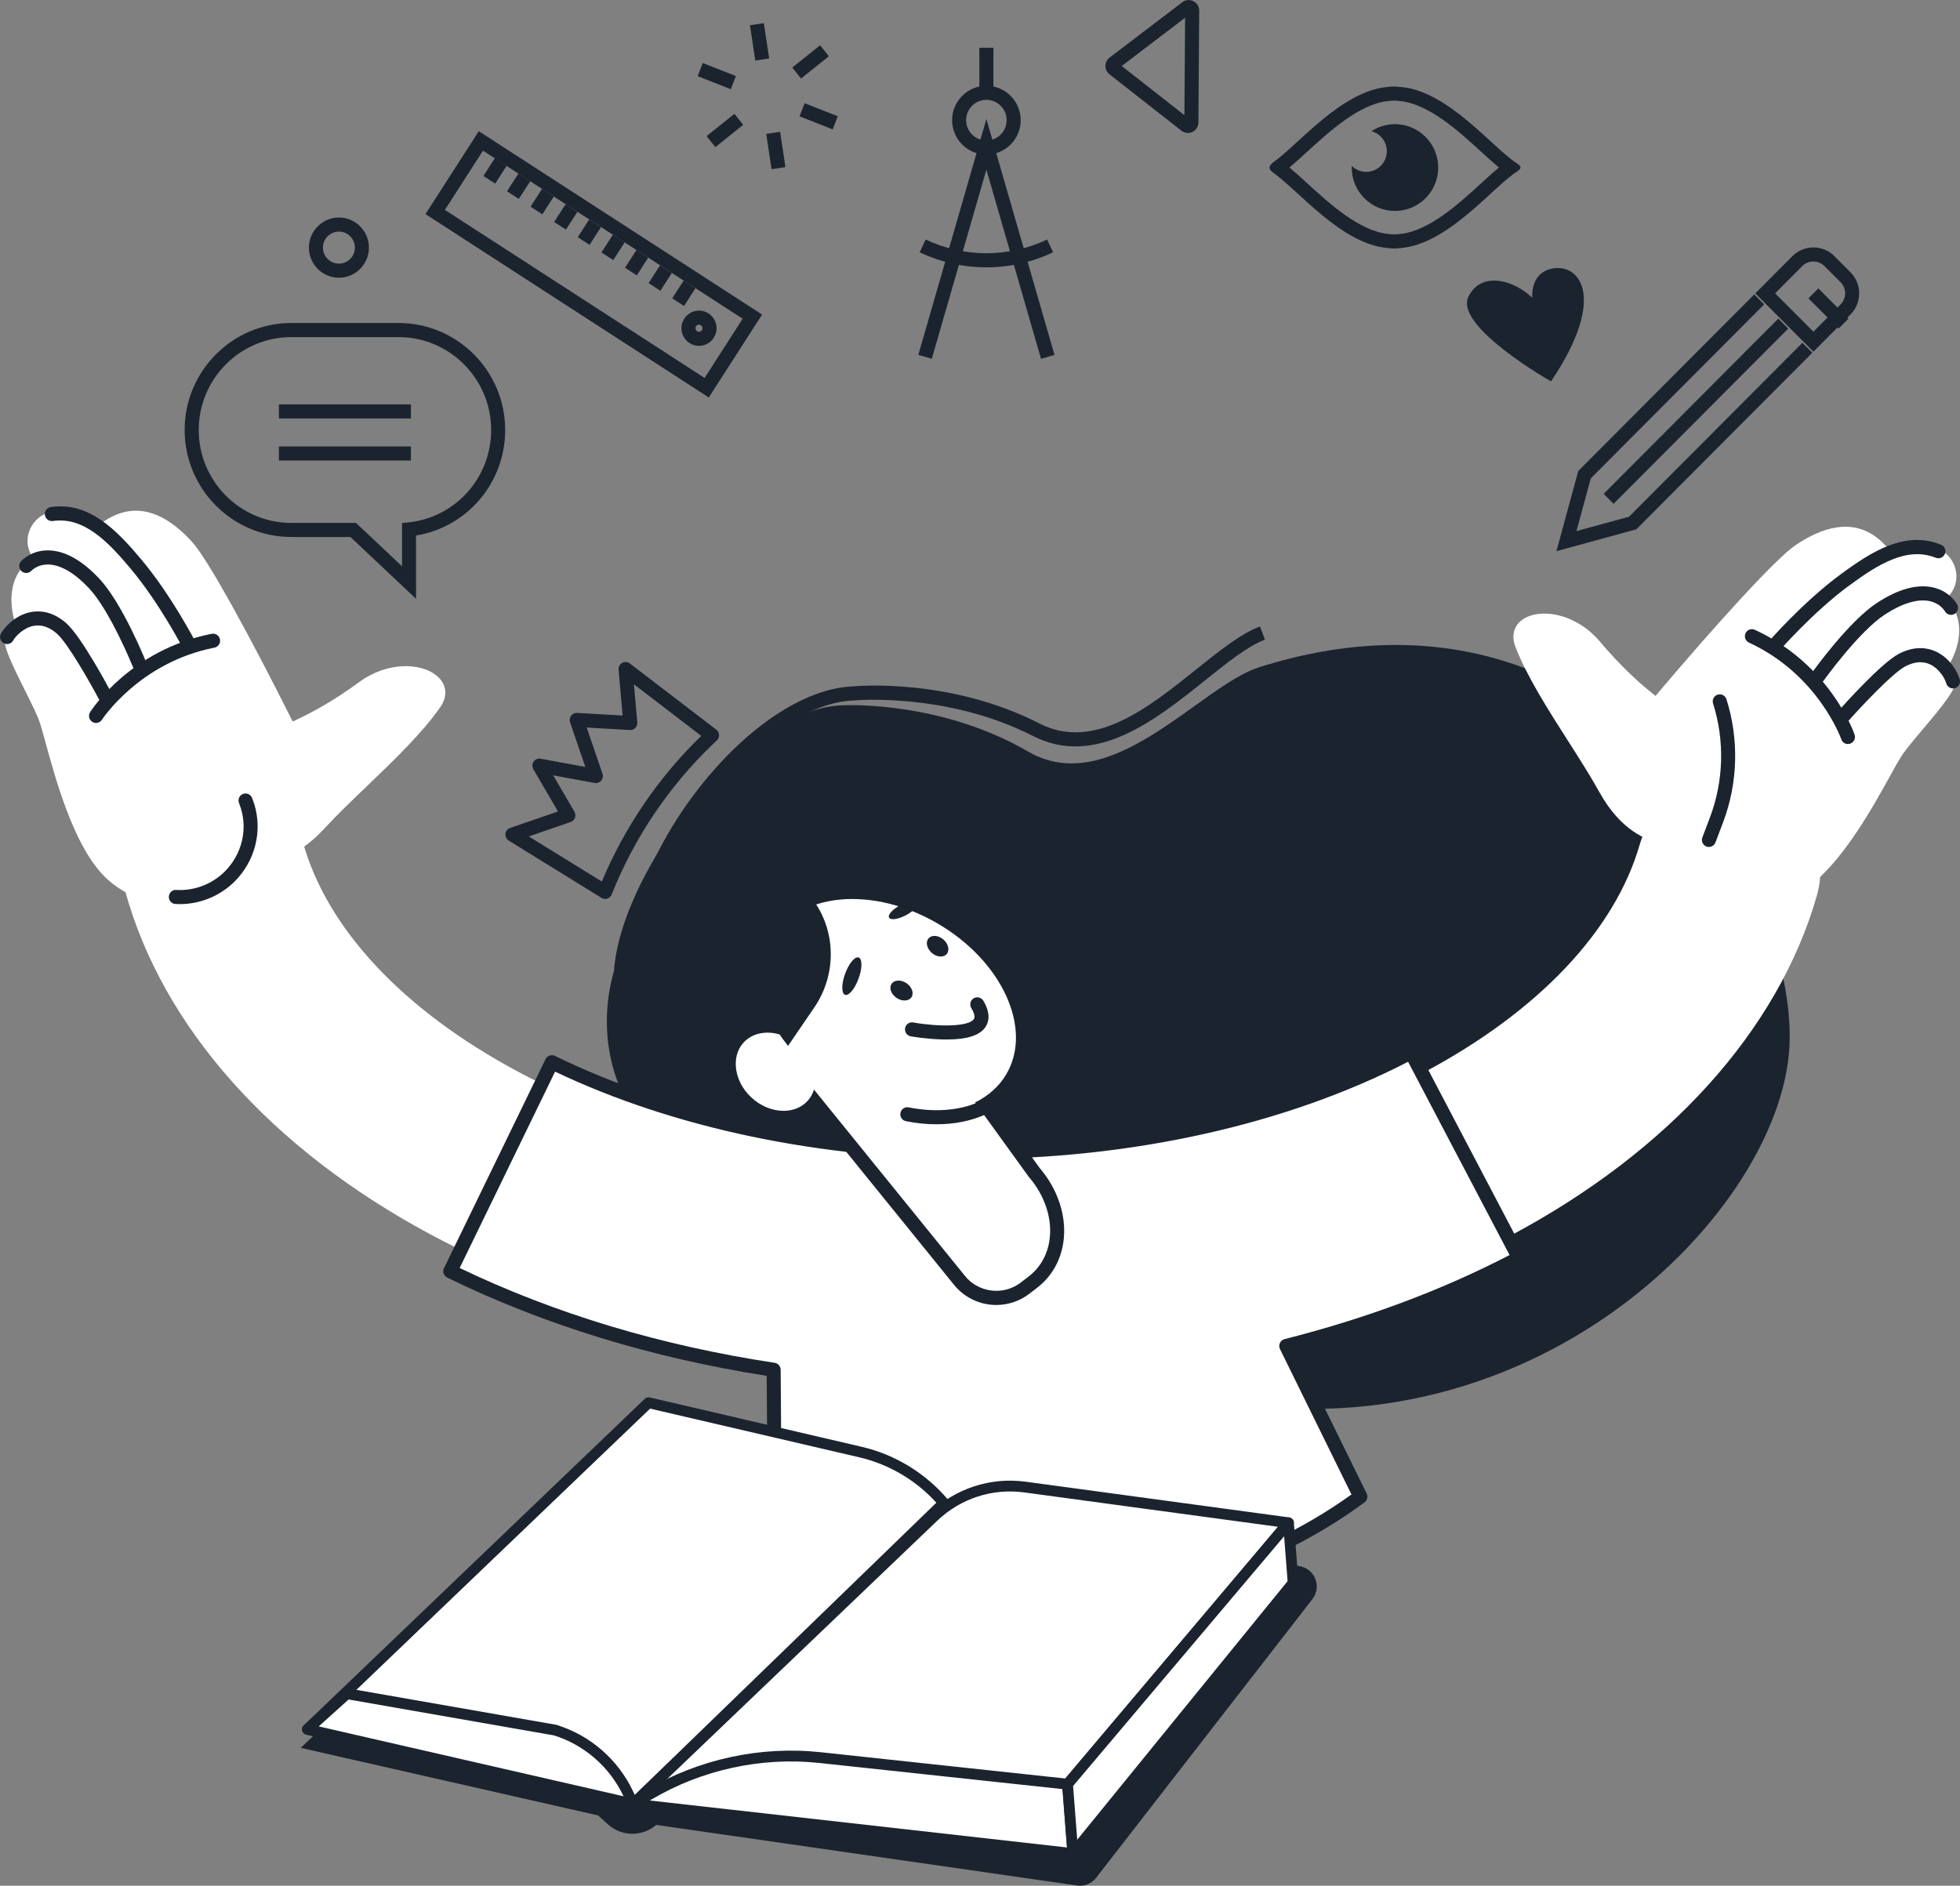
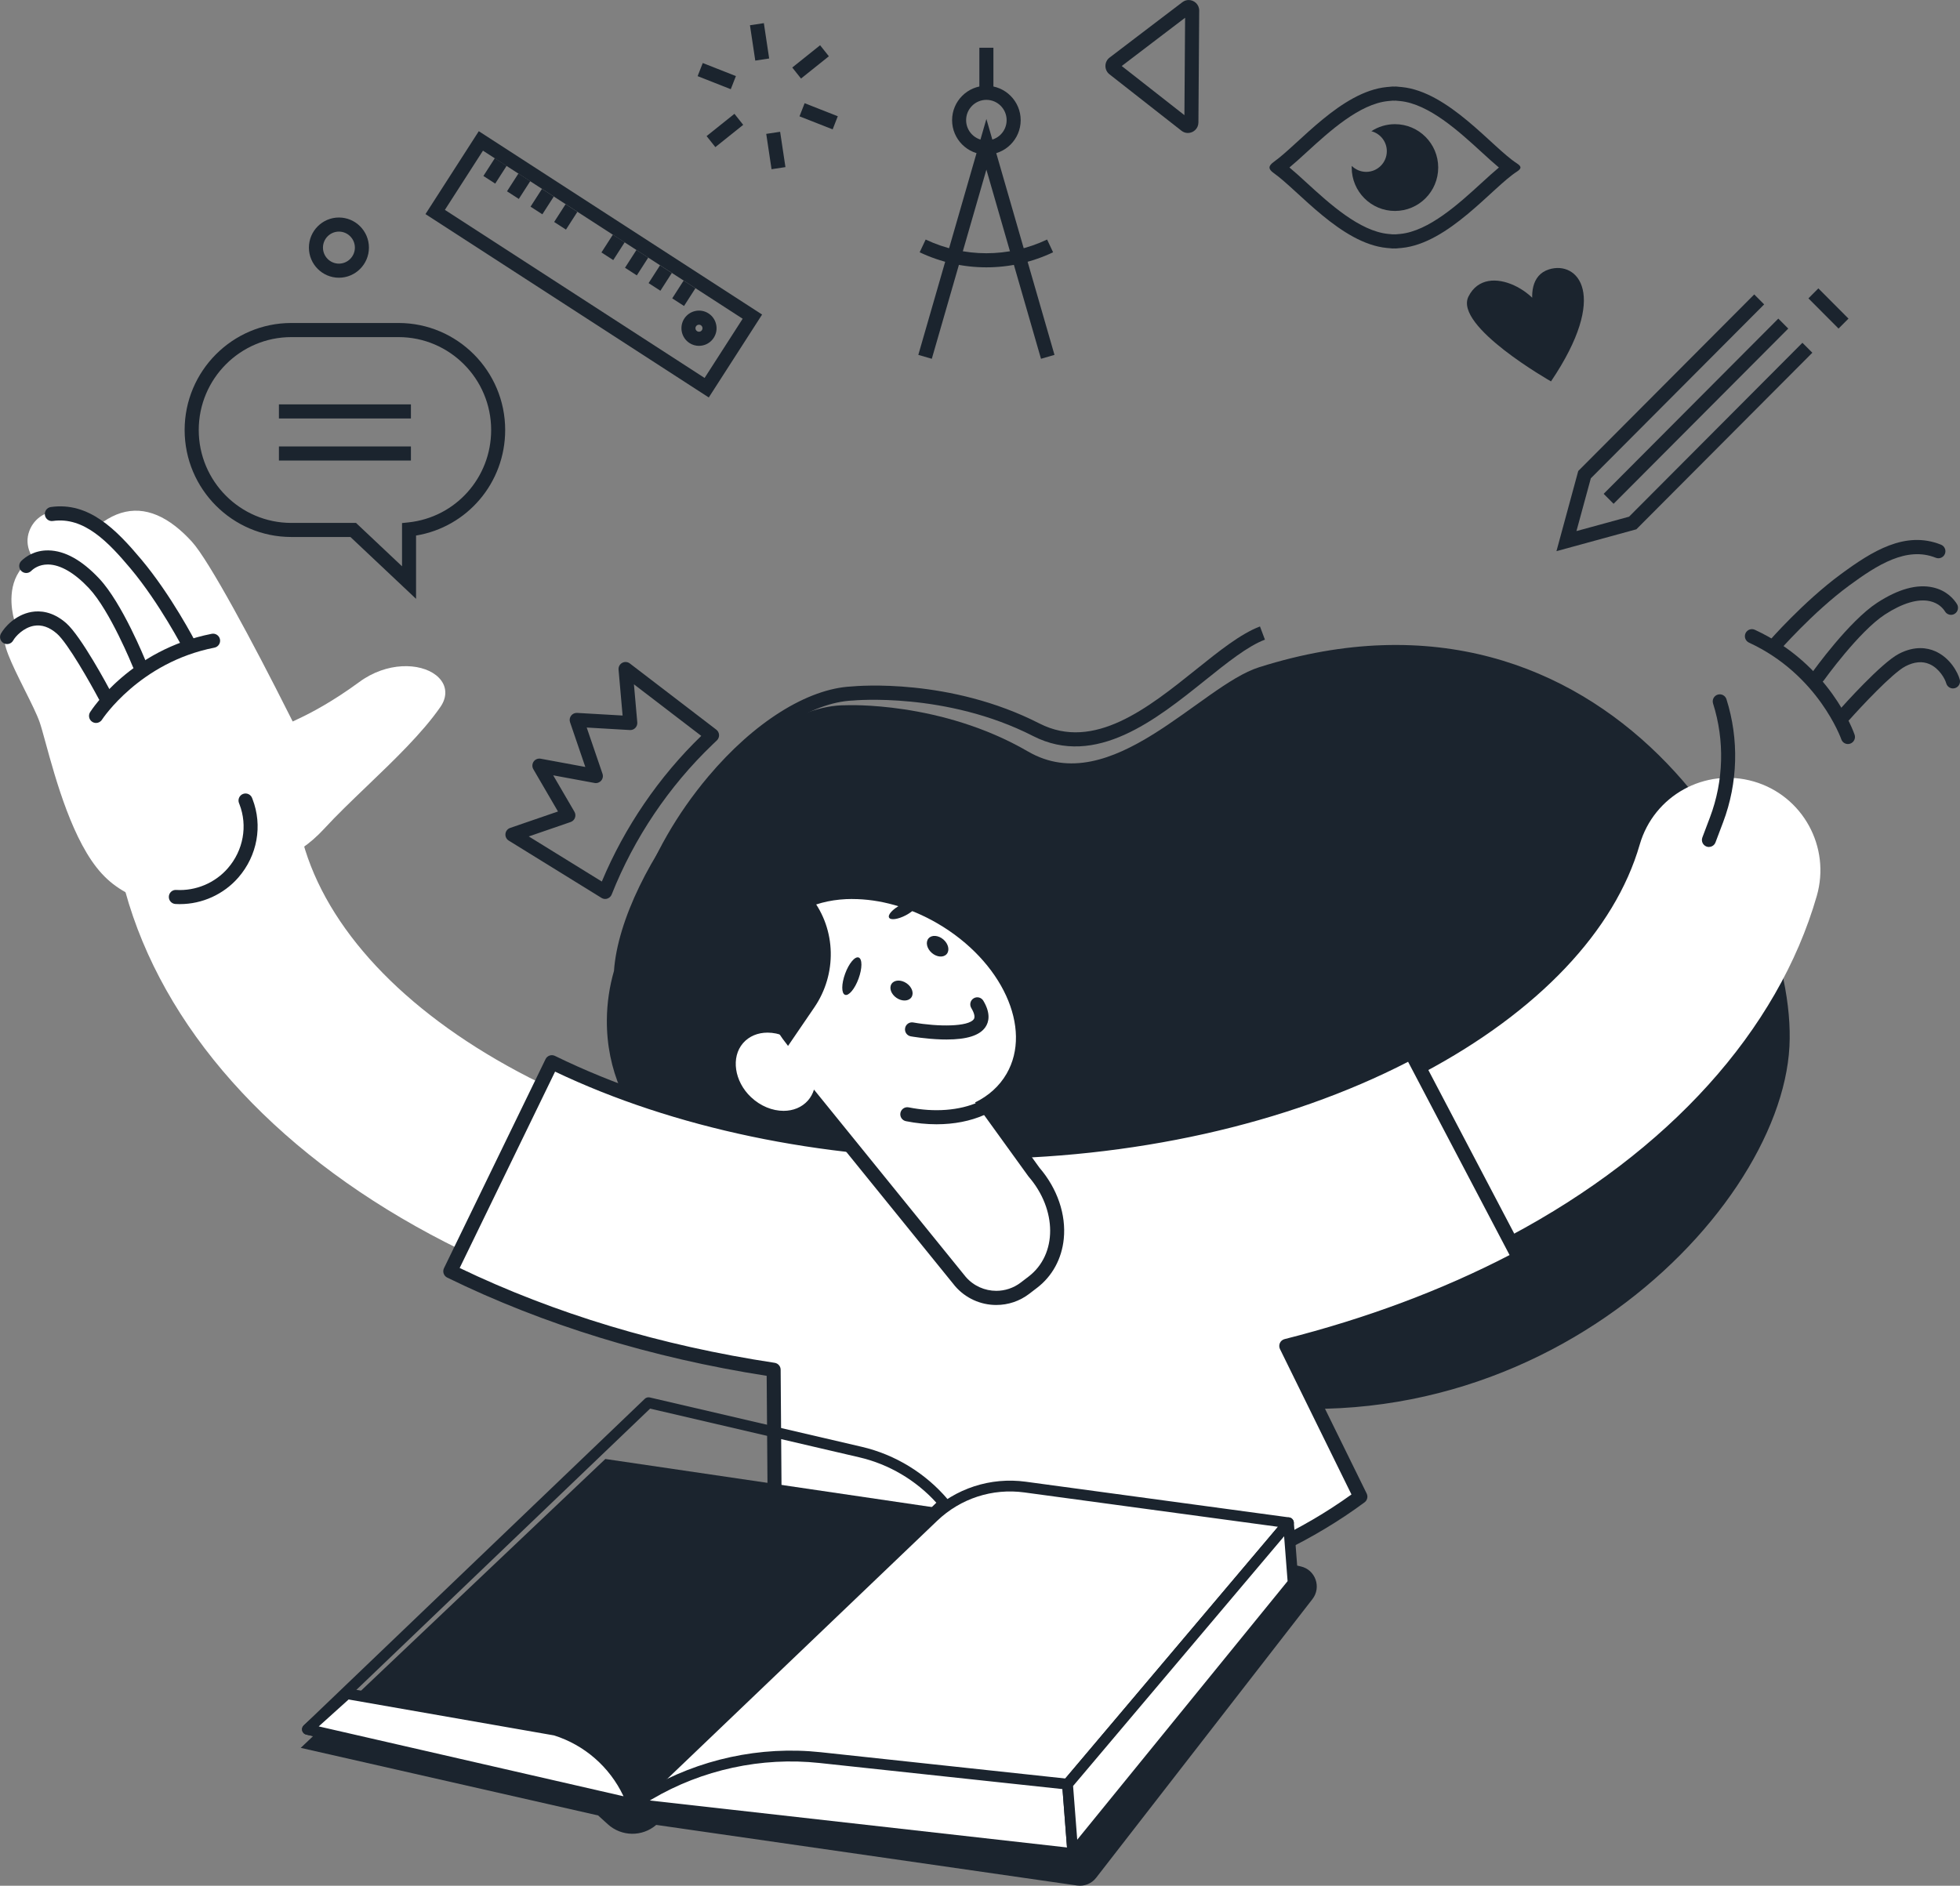
<svg xmlns="http://www.w3.org/2000/svg" width="530" height="510" viewBox="0 0 530 510" fill="none">
  <rect x="0" y="0" width="530" height="510" fill="#808080" stroke="none" />
  <g clip-path="url(#clip0_15_1003)">
    <path d="M251.967 97.037L266.728 45.875L281.495 97.037L285.142 95.975L266.728 32.173L248.32 95.975L251.967 97.037Z" fill="#1B242E" />
    <path d="M266.728 41.81C271.844 41.81 276.001 37.633 276.001 32.505C276.001 27.378 271.837 23.2 266.728 23.2C261.618 23.2 257.454 27.378 257.454 32.505C257.454 37.633 261.618 41.81 266.728 41.81ZM266.728 27.006C269.746 27.006 272.201 29.47 272.201 32.498C272.201 35.527 269.746 37.991 266.728 37.991C263.709 37.991 261.247 35.527 261.247 32.498C261.247 29.47 263.703 27.006 266.728 27.006Z" fill="#1B242E" />
    <path d="M264.828 12.912H268.627V24.229H264.828V12.912Z" fill="#1B242E" />
    <path d="M266.728 72.303C272.883 72.303 279.032 70.948 284.764 68.232L283.143 64.784C272.711 69.726 260.744 69.726 250.306 64.784L248.684 68.232C254.416 70.948 260.572 72.303 266.721 72.303H266.728Z" fill="#1B242E" />
    <path d="M277.987 203.247C254.436 189.545 228.747 190.734 228.747 190.734C202.205 190.534 167.958 235.068 166.025 262.578C164.814 266.796 164.132 271.239 164.099 275.842C163.894 302.934 185.77 322.441 212.617 325.264C269.137 331.208 272.93 364.165 316.768 375.928C409.394 400.775 481.436 329.508 483.878 283.042C486.182 239.212 434.878 150.59 340.464 180.459C324.611 185.473 300.524 216.358 277.98 203.24L277.987 203.247Z" fill="#1B242E" />
    <path d="M327.014 369.06L329.628 366.297C322.294 359.317 315.576 359.636 309.659 359.921C304.536 360.167 299.704 360.399 294.329 356.155C290.159 352.861 287.412 348.085 284.5 343.031C279.231 333.872 273.254 323.484 257.242 322.029C255.7 321.89 253.953 321.751 252.04 321.604C247.751 321.266 242.416 320.847 236.743 320.176L236.591 320.156H236.432L221.48 320.867C209.175 321.452 197.446 317.088 188.424 308.593C179.614 300.297 173.895 288.661 172.327 275.842C169.851 255.565 178.105 231.88 194.421 212.479C206.11 198.584 219.587 189.976 230.468 189.465H230.568C230.819 189.432 255.905 187.081 279.357 199.063C296.295 207.717 312.69 194.566 325.869 183.992C331.793 179.237 337.392 174.747 342.046 172.993L340.709 169.427C335.486 171.399 329.661 176.068 323.492 181.017C310.526 191.418 295.838 203.207 281.078 195.669C256.912 183.315 231.892 185.5 230.237 185.659C218.322 186.244 203.853 195.35 191.509 210.022C174.524 230.219 165.939 254.993 168.547 276.307C172.069 305.146 194.878 325.948 221.645 324.68L236.439 323.982C242.125 324.646 247.446 325.065 251.722 325.404C253.622 325.55 255.349 325.689 256.878 325.829C270.924 327.104 275.908 335.765 281.184 344.937C284.142 350.078 287.2 355.398 291.946 359.151C298.433 364.278 304.483 363.986 309.811 363.734C315.477 363.461 320.825 363.202 326.987 369.067L327.014 369.06Z" fill="#1B242E" />
-     <path d="M490.359 95.111L500.386 85.049C501.902 83.528 502.736 81.502 502.736 79.343C502.736 77.185 501.902 75.159 500.386 73.638L496.044 69.281C492.907 66.133 487.804 66.133 484.673 69.281L474.645 79.343L490.359 95.111ZM490.359 70.729C491.444 70.729 492.53 71.141 493.357 71.971L497.699 76.328C498.493 77.125 498.937 78.194 498.937 79.337C498.937 80.479 498.5 81.548 497.699 82.346L490.359 89.711L480.013 79.33L487.353 71.964C488.181 71.134 489.266 70.722 490.352 70.722L490.359 70.729Z" fill="#1B242E" />
    <path d="M480.872 86.166L483.558 88.862L436.329 136.254L433.642 133.558L480.872 86.166Z" fill="#1B242E" />
    <path d="M420.878 149.063L442.483 143.151L490.074 95.397L487.387 92.707L440.511 139.738L426.286 143.63L430.172 129.363L477.041 82.326L474.36 79.629L426.769 127.384L420.878 149.063Z" fill="#1B242E" />
    <path d="M491.701 77.994L499.845 86.166L497.158 88.862L489.014 80.69L491.701 77.994Z" fill="#1B242E" />
    <path d="M191.661 107.492L206.077 85.069L129.468 35.481L115.052 57.904L191.661 107.498V107.492ZM200.822 86.204L190.529 102.218L120.301 56.761L130.6 40.748L200.822 86.204Z" fill="#1B242E" />
    <path d="M189 93.53C189.338 93.53 189.675 93.497 190.013 93.424C191.251 93.158 192.316 92.421 193.005 91.352C193.693 90.282 193.925 89.007 193.653 87.765C193.389 86.523 192.654 85.454 191.588 84.763C189.384 83.335 186.445 83.979 185.022 86.184C183.606 88.39 184.241 91.345 186.439 92.773C187.213 93.278 188.1 93.537 189.007 93.537L189 93.53ZM189.523 87.965C189.96 88.25 190.086 88.841 189.808 89.28C189.523 89.725 188.934 89.851 188.497 89.565C188.054 89.28 187.928 88.689 188.212 88.25C188.497 87.812 189.086 87.686 189.53 87.965H189.523Z" fill="#1B242E" />
    <path d="M184.863 75.883L188.056 77.95L184.966 82.755L181.774 80.688L184.863 75.883Z" fill="#1B242E" />
    <path d="M178.474 71.762L181.667 73.829L178.578 78.634L175.385 76.568L178.474 71.762Z" fill="#1B242E" />
    <path d="M172.096 67.608L175.288 69.674L172.199 74.48L169.006 72.413L172.096 67.608Z" fill="#1B242E" />
    <path d="M165.724 63.468L168.917 65.534L165.828 70.34L162.635 68.274L165.724 63.468Z" fill="#1B242E" />
-     <path d="M159.324 59.351L162.517 61.418L159.427 66.223L156.235 64.156L159.324 59.351Z" fill="#1B242E" />
    <path d="M152.937 55.226L156.13 57.292L153.041 62.098L149.848 60.032L152.937 55.226Z" fill="#1B242E" />
    <path d="M146.553 51.088L149.746 53.155L146.656 57.96L143.463 55.893L146.553 51.088Z" fill="#1B242E" />
    <path d="M140.187 46.931L143.38 48.998L140.291 53.804L137.098 51.737L140.187 46.931Z" fill="#1B242E" />
    <path d="M133.805 42.786L136.998 44.853L133.908 49.658L130.716 47.591L133.805 42.786Z" fill="#1B242E" />
    <path d="M163.643 243.124C163.841 243.124 164.046 243.091 164.238 243.025C164.768 242.845 165.198 242.44 165.403 241.922C171.433 226.686 180.872 212.658 192.694 201.341L193.852 200.238C194.256 199.853 194.467 199.308 194.441 198.757C194.408 198.199 194.137 197.681 193.7 197.342L170.308 179.429C169.712 178.971 168.898 178.911 168.236 179.276C167.574 179.642 167.197 180.359 167.263 181.116L168.355 193.516L156.051 192.806C155.402 192.779 154.813 193.052 154.429 193.556C154.045 194.061 153.939 194.725 154.144 195.323L158.275 207.425L146.201 205.193C145.467 205.06 144.725 205.366 144.302 205.97C143.878 206.581 143.845 207.385 144.216 208.029L150.881 219.466L137.947 223.916C137.252 224.155 136.756 224.773 136.677 225.51C136.597 226.241 136.941 226.958 137.57 227.343L162.65 242.839C162.954 243.025 163.298 243.124 163.643 243.124ZM189.629 199.016C178.165 210.108 168.905 223.677 162.736 238.415L142.985 226.214L154.31 222.316C154.846 222.13 155.276 221.711 155.475 221.173C155.673 220.635 155.62 220.044 155.336 219.546L149.59 209.689L160.783 211.755C161.445 211.881 162.127 211.635 162.564 211.124C163.007 210.613 163.14 209.902 162.921 209.264L158.652 196.764L170.328 197.442C170.89 197.475 171.413 197.263 171.797 196.864C172.181 196.465 172.373 195.921 172.327 195.37L171.42 185.075L189.622 199.016H189.629Z" fill="#1B242E" />
    <path d="M262.75 367.998C315.722 367.998 367.436 356.009 408.362 334.23C451.326 311.369 480.768 278.738 491.265 242.334C495.091 229.07 487.479 215.202 474.254 211.363C461.036 207.524 447.216 215.162 443.39 228.433C436.678 251.706 415.947 273.59 385.01 290.049C351.147 308.068 307.726 317.984 262.743 317.984C217.76 317.984 173.876 307.962 139.927 289.757C108.936 273.139 88.325 251.095 81.884 227.682C78.224 214.372 64.496 206.561 51.238 210.234C37.973 213.907 30.183 227.675 33.85 240.986C43.957 277.735 73.293 310.718 116.442 333.865C157.487 355.876 209.446 368.004 262.75 368.004V367.998Z" fill="white" />
-     <path d="M484.521 242.407C485.772 241.843 486.989 241.165 488.141 240.401C497.752 233.985 506.218 218.676 511.281 209.53C512.512 207.298 513.446 205.618 514.101 204.595C515.312 202.709 517.622 199.972 520.071 197.083C525.578 190.568 529.146 186.151 528.597 184.152C528.378 183.368 527.955 182.458 527.392 181.581L526.69 180.479L527.319 179.33C528.749 176.719 531.681 170.011 528.008 164.113C527.869 163.887 527.677 163.628 527.458 163.349L526.379 162.001L527.425 160.626C528.676 158.986 529.212 157.053 528.981 155.04C528.65 152.138 526.829 149.614 524.341 148.618C520.594 147.117 516.696 147.064 512.44 148.458L511.076 148.903L510.116 147.827C505.006 142.102 498.546 140.946 490.901 144.394C489.187 145.164 487.4 146.18 485.58 147.402C479.9 151.228 462.989 170.144 449.056 186.563L447.666 188.203L445.998 186.855C443.489 184.829 438.426 180.406 432.66 173.545C426.723 166.471 417.993 164.585 412.975 166.843C412.697 166.969 412.426 167.109 412.174 167.261C409.454 168.875 408.547 171.725 409.765 174.886C412.83 182.87 418.555 191.843 424.095 200.517C427.246 205.452 430.172 210.041 432.508 214.266C438.406 224.912 445.448 227.064 448.103 227.875L449.281 228.233L449.592 229.429C450.664 233.547 453.649 237.339 457.998 240.116C464.035 243.968 474.605 246.884 484.521 242.414V242.407Z" fill="white" />
    <path d="M91.647 75.112C96.122 75.112 99.762 71.46 99.762 66.97C99.762 62.48 96.122 58.827 91.647 58.827C87.173 58.827 83.532 62.48 83.532 66.97C83.532 71.46 87.173 75.112 91.647 75.112ZM91.647 62.639C94.03 62.639 95.963 64.585 95.963 66.97C95.963 69.354 94.023 71.3 91.647 71.3C89.271 71.3 87.332 69.361 87.332 66.97C87.332 64.579 89.271 62.639 91.647 62.639Z" fill="#1B242E" />
    <path d="M419.402 103.148C419.402 103.148 393.052 88.217 397.096 80.18C402.133 70.178 417.873 79.729 418.019 87.427C418.165 95.118 409.05 75.903 418.88 72.848C426.558 70.463 435.282 79.596 419.402 103.148Z" fill="#1B242E" />
    <path d="M320.461 4.802L313.001 10.481L303.324 17.853L312.895 25.358L320.276 31.144L320.368 17.98L320.461 4.809M321.421 0.007C322.897 0.007 324.287 1.182 324.274 2.883L324.168 18.006L324.062 33.13C324.048 34.81 322.672 35.966 321.209 35.966C320.613 35.966 320.011 35.78 319.475 35.355L310.559 28.367L300.008 20.092C298.539 18.942 298.559 16.704 300.041 15.575L310.711 7.446L319.726 0.591C320.256 0.186 320.851 0.007 321.427 0.007H321.421Z" fill="#1B242E" />
    <path d="M376.63 27.218C376.63 27.218 376.577 27.218 376.557 27.225C376.365 27.245 376.173 27.271 375.981 27.278C375.79 27.291 375.598 27.311 375.373 27.331C367.635 28.075 359.421 35.594 353.424 41.08C351.696 42.66 350.127 44.095 348.678 45.297C350.127 46.499 351.696 47.934 353.424 49.515C359.421 55.001 367.628 62.52 375.406 63.27C375.598 63.29 375.79 63.303 375.981 63.323C376.173 63.337 376.365 63.356 376.557 63.376C376.584 63.376 376.604 63.376 376.63 63.383C376.729 63.383 376.829 63.37 376.928 63.37C376.948 63.37 376.974 63.37 376.994 63.37C377.014 63.37 377.041 63.37 377.06 63.37C377.153 63.37 377.246 63.37 377.358 63.383C377.385 63.383 377.411 63.383 377.431 63.376C377.623 63.356 377.815 63.33 378.007 63.323C378.199 63.31 378.397 63.29 378.622 63.27C386.36 62.526 394.574 55.008 400.571 49.522C402.286 47.954 403.861 46.513 405.317 45.304C403.861 44.095 402.286 42.654 400.571 41.086C394.574 35.6 386.367 28.082 378.589 27.331C378.397 27.311 378.205 27.298 378.014 27.278C377.822 27.265 377.63 27.245 377.438 27.225C377.411 27.225 377.385 27.225 377.365 27.218C377.266 27.218 377.166 27.232 377.067 27.232C377.047 27.232 377.021 27.232 377.001 27.232C376.981 27.232 376.954 27.232 376.935 27.232C376.842 27.232 376.749 27.232 376.637 27.218M376.624 23.399C376.749 23.399 376.875 23.413 377.007 23.419C377.133 23.419 377.259 23.399 377.391 23.399C377.689 23.399 377.987 23.459 378.278 23.479C378.517 23.499 378.755 23.519 378.993 23.539C391.715 24.761 403.57 39.924 410.162 44.175C411.479 45.025 411.479 45.576 410.162 46.426C403.576 50.677 391.722 65.841 378.993 67.063C378.755 67.089 378.517 67.109 378.278 67.122C377.98 67.136 377.689 67.202 377.391 67.202C377.266 67.202 377.133 67.189 377.007 67.182C376.882 67.182 376.756 67.202 376.624 67.202C376.326 67.202 376.028 67.142 375.737 67.122C375.498 67.102 375.26 67.082 375.022 67.063C362.664 65.874 351.127 51.541 344.442 46.818C342.866 45.709 342.913 44.866 344.521 43.723C351.22 38.948 362.717 24.721 375.028 23.539C375.267 23.512 375.505 23.492 375.743 23.479C376.041 23.466 376.332 23.399 376.63 23.399H376.624Z" fill="#1B242E" />
    <path d="M369.435 46.48C372.513 46.48 375.008 43.976 375.008 40.887C375.008 38.283 373.228 36.112 370.825 35.487C372.659 34.285 374.85 33.581 377.206 33.581C383.666 33.581 388.902 38.835 388.902 45.317C388.902 51.8 383.666 57.053 377.206 57.053C370.746 57.053 365.51 51.8 365.51 45.317C365.51 45.164 365.53 45.018 365.53 44.872C366.536 45.862 367.913 46.48 369.435 46.48Z" fill="#1B242E" />
    <path d="M217.578 27.913L226.544 31.441L225.157 34.99L216.191 31.463L217.578 27.913Z" fill="#1B242E" />
    <path d="M190.031 17.044L198.995 20.576L197.607 24.125L188.642 20.592L190.031 17.044Z" fill="#1B242E" />
    <path d="M210.953 35.64L212.39 45.196L208.633 45.764L207.197 36.209L210.953 35.64Z" fill="#1B242E" />
    <path d="M206.552 6.261L207.989 15.817L204.232 16.386L202.795 6.83L206.552 6.261Z" fill="#1B242E" />
    <path d="M221.763 12.237L224.132 15.218L216.602 21.243L214.234 18.262L221.763 12.237Z" fill="#1B242E" />
    <path d="M198.598 30.781L200.967 33.762L193.438 39.788L191.069 36.808L198.598 30.781Z" fill="#1B242E" />
    <path d="M479.477 176.912C480.006 176.912 480.536 176.693 480.913 176.254C481.006 176.148 490.233 165.548 500.062 158.335C507.575 152.815 515.564 147.688 523.454 150.849C524.427 151.241 525.532 150.763 525.923 149.787C526.313 148.81 525.837 147.701 524.864 147.309C515.18 143.424 506.191 149.103 497.818 155.26C487.645 162.732 478.438 173.305 478.047 173.75C477.359 174.547 477.445 175.75 478.233 176.44C478.59 176.753 479.033 176.905 479.477 176.905V176.912Z" fill="#1B242E" />
    <path d="M491.603 184.849C492.192 184.849 492.775 184.57 493.145 184.052C493.238 183.919 502.677 170.768 509.686 166.205C514.432 163.117 518.635 161.862 521.859 162.586C524.241 163.117 525.453 164.571 525.956 165.388C526.512 166.278 527.683 166.557 528.57 165.999C529.457 165.442 529.729 164.266 529.179 163.376C528.358 162.048 526.412 159.703 522.679 158.866C518.384 157.903 513.313 159.304 507.614 163.011C499.996 167.972 490.458 181.269 490.054 181.834C489.445 182.69 489.637 183.879 490.491 184.49C490.829 184.729 491.212 184.849 491.596 184.849H491.603Z" fill="#1B242E" />
    <path d="M498.652 195.33C499.175 195.33 499.698 195.117 500.075 194.692C503.1 191.285 511.712 182.039 515.233 180.206C517.629 178.964 519.82 178.765 521.759 179.615C524.42 180.784 525.949 183.607 526.274 184.789C526.552 185.805 527.591 186.403 528.61 186.118C529.623 185.839 530.218 184.789 529.934 183.773C529.424 181.913 527.379 177.922 523.282 176.122C521.19 175.205 517.801 174.581 513.492 176.812C508.707 179.296 498.401 190.84 497.236 192.148C496.541 192.932 496.607 194.141 497.395 194.838C497.759 195.164 498.209 195.323 498.659 195.323L498.652 195.33Z" fill="#1B242E" />
    <path d="M499.698 201.221C499.903 201.221 500.115 201.188 500.32 201.115C501.313 200.769 501.836 199.687 501.498 198.697C501.234 197.927 494.793 179.682 474.526 170.33C473.573 169.885 472.441 170.31 472.004 171.266C471.567 172.223 471.984 173.352 472.937 173.797C491.682 182.445 497.845 199.773 497.904 199.946C498.176 200.736 498.91 201.228 499.698 201.228V201.221Z" fill="#1B242E" />
    <path d="M30.58 239.093C29.501 238.249 28.475 237.306 27.535 236.283C19.705 227.775 15.078 210.892 12.311 200.803C11.636 198.345 11.127 196.485 10.729 195.336C9.995 193.218 8.393 190.01 6.698 186.622C2.879 178.991 0.45 173.85 1.456 172.037C1.847 171.326 2.475 170.542 3.23 169.818L4.177 168.909L3.832 167.64C3.058 164.764 1.787 157.551 6.738 152.689C6.924 152.503 7.175 152.291 7.446 152.078L8.81 151.022L8.115 149.441C7.288 147.555 7.215 145.549 7.916 143.643C8.916 140.9 11.286 138.881 13.94 138.502C17.938 137.931 21.73 138.801 25.543 141.166L26.767 141.923L27.952 141.106C34.26 136.749 40.813 137.161 47.432 142.321C48.915 143.477 50.417 144.885 51.893 146.506C56.513 151.567 68.501 173.95 78.177 193.211L79.144 195.13L81.083 194.214C83.996 192.839 89.959 189.744 97.174 184.437C104.607 178.971 113.536 179.203 117.879 182.584C118.123 182.77 118.348 182.969 118.56 183.182C120.824 185.394 121.029 188.382 119.11 191.165C114.251 198.199 106.58 205.558 99.153 212.678C94.937 216.73 91.005 220.496 87.742 224.049C79.508 233.002 72.154 233.421 69.387 233.58L68.156 233.646L67.574 234.736C65.562 238.482 61.769 241.464 56.891 243.131C50.119 245.449 39.165 245.774 30.573 239.08L30.58 239.093Z" fill="white" />
    <path d="M51.337 176.693C51.629 176.693 51.926 176.626 52.211 176.48C53.144 175.995 53.508 174.846 53.025 173.91C52.754 173.385 46.294 160.925 38.165 151.255C31.474 143.291 24.087 135.653 13.748 137.127C12.709 137.273 11.987 138.243 12.139 139.286C12.292 140.329 13.251 141.059 14.29 140.9C22.703 139.691 29.256 146.565 35.26 153.712C43.11 163.05 49.59 175.537 49.649 175.663C49.987 176.321 50.649 176.693 51.337 176.693Z" fill="#1B242E" />
    <path d="M37.682 181.528C37.92 181.528 38.159 181.482 38.391 181.389C39.364 180.997 39.833 179.887 39.443 178.911C39.185 178.267 33.042 163.077 26.807 156.455C22.147 151.5 17.547 148.943 13.145 148.857C9.346 148.777 6.884 150.604 5.765 151.7C5.017 152.437 5.004 153.646 5.739 154.396C6.473 155.153 7.671 155.16 8.426 154.423C9.101 153.759 10.571 152.669 12.92 152.669C12.973 152.669 13.02 152.669 13.073 152.669C16.369 152.736 20.168 154.947 24.047 159.072C29.792 165.176 35.862 180.186 35.922 180.333C36.219 181.076 36.934 181.528 37.682 181.528Z" fill="#1B242E" />
    <path d="M48.657 244.519C54.667 244.519 60.505 241.876 64.469 237.306C69.593 231.402 71.055 223.285 68.289 216.132L68.163 215.806C67.779 214.83 66.68 214.345 65.701 214.73C64.721 215.116 64.244 216.225 64.628 217.201L64.754 217.52C67.011 223.352 65.806 229.98 61.61 234.815C58.148 238.807 52.939 240.992 47.664 240.687C46.598 240.607 45.718 241.424 45.658 242.473C45.599 243.523 46.393 244.426 47.439 244.486C47.842 244.513 48.253 244.526 48.657 244.526V244.519Z" fill="#1B242E" />
    <path d="M28.369 190.05C28.667 190.05 28.978 189.976 29.263 189.824C30.189 189.332 30.54 188.177 30.05 187.247C29.23 185.699 21.929 172.044 17.865 168.497C14.204 165.309 10.763 165.109 8.519 165.501C4.117 166.278 1.185 169.672 0.252 171.359C-0.258 172.283 0.073 173.438 0.993 173.95C1.913 174.461 3.065 174.129 3.574 173.206C4.17 172.13 6.321 169.752 9.181 169.247C11.259 168.875 13.351 169.593 15.383 171.366C18.375 173.976 24.57 185.002 26.708 189.033C27.052 189.678 27.707 190.043 28.389 190.043L28.369 190.05Z" fill="#1B242E" />
    <path d="M25.966 195.529C26.595 195.529 27.204 195.217 27.568 194.652C27.707 194.433 37.775 179.117 57.983 175.158C59.009 174.959 59.684 173.956 59.485 172.92C59.287 171.891 58.294 171.213 57.255 171.412C35.359 175.703 24.808 191.909 24.371 192.593C23.809 193.477 24.067 194.659 24.947 195.223C25.265 195.429 25.616 195.522 25.966 195.522V195.529Z" fill="#1B242E" />
    <path d="M462.108 229.057C462.876 229.057 463.598 228.585 463.882 227.828L465.941 222.382C469.959 211.755 470.276 199.933 466.848 189.106C466.53 188.103 465.464 187.552 464.458 187.871C463.459 188.19 462.909 189.259 463.227 190.269C466.404 200.285 466.106 211.21 462.393 221.04L460.335 226.487C459.964 227.47 460.454 228.572 461.44 228.944C461.658 229.03 461.89 229.07 462.115 229.07L462.108 229.057Z" fill="#1B242E" />
    <path d="M112.504 161.955V144.839C126.357 142.554 136.604 130.572 136.604 116.292C136.604 100.338 123.67 87.353 107.765 87.353H78.767C62.868 87.353 49.927 100.332 49.927 116.292C49.927 132.252 62.861 145.23 78.767 145.23H94.758L112.504 161.955ZM107.771 91.172C121.579 91.172 132.811 102.444 132.811 116.299C132.811 129.204 123.18 139.944 110.412 141.285L108.711 141.464V153.154L96.274 141.425H78.78C64.972 141.425 53.74 130.153 53.74 116.299C53.74 102.444 64.972 91.172 78.78 91.172H107.778H107.771Z" fill="#1B242E" />
    <path d="M75.424 109.365H111.114V113.177H75.424V109.365Z" fill="#1B242E" />
    <path d="M75.424 120.742H111.114V124.554H75.424V120.742Z" fill="#1B242E" />
    <path d="M121.757 343.821L149.22 287.286C181.21 302.934 221.526 311.549 262.743 311.549C306.482 311.549 348.678 301.978 381.561 284.589L410.771 340.235C391.735 350.297 370.441 358.287 347.817 364.012L367.847 404.773C341.741 424.128 303.622 436.335 261.154 436.335C242.985 436.335 225.61 434.097 209.632 430.026L209.188 370.462C177.748 365.699 148.134 356.72 121.751 343.821H121.757Z" fill="white" />
    <path d="M261.161 438.242C302.312 438.242 341.609 426.605 368.985 406.308C369.726 405.763 369.965 404.76 369.561 403.93L350.564 365.274C372.718 359.503 393.264 351.645 411.665 341.922C412.591 341.43 412.949 340.281 412.459 339.345L383.249 283.699C383.018 283.254 382.614 282.916 382.131 282.77C381.654 282.617 381.131 282.67 380.681 282.902C348.062 300.145 306.184 309.636 262.749 309.636C221.811 309.636 181.792 301.088 150.054 285.566C149.604 285.347 149.081 285.313 148.604 285.479C148.128 285.645 147.737 285.991 147.519 286.449L120.056 342.984C119.838 343.436 119.805 343.961 119.97 344.439C120.136 344.917 120.48 345.309 120.936 345.528C146.996 358.274 176.053 367.207 207.315 372.096L207.745 430.039C207.752 430.902 208.341 431.66 209.175 431.872C225.756 436.096 243.25 438.242 261.168 438.242H261.161ZM365.444 404.182C338.769 423.424 300.875 434.436 261.161 434.436C244.071 434.436 227.384 432.45 211.525 428.538L211.094 370.448C211.094 369.512 210.4 368.715 209.479 368.575C178.668 363.913 150.027 355.285 124.299 342.931L150.1 289.823C182.063 305.073 221.976 313.455 262.743 313.455C306.045 313.455 347.864 304.13 380.76 287.16L408.203 339.431C389.868 348.942 369.402 356.587 347.354 362.166C346.798 362.306 346.335 362.691 346.097 363.215C345.858 363.74 345.865 364.345 346.116 364.856L365.444 404.176V404.182Z" fill="#1B242E" />
    <path d="M218.812 273.77L246.612 233.016C230.475 224.275 209.903 227.45 197.221 241.816C182.427 258.573 183.97 284.191 200.67 299.035C216.337 312.963 239.775 312.459 254.827 298.511L218.812 273.777V273.77Z" fill="#1B242E" />
    <path d="M269.408 351.014C272.241 351.014 274.935 350.098 277.192 348.371L279.31 346.744C282.991 343.921 285.287 339.703 285.777 334.855C286.393 328.751 284.142 322.235 279.602 316.975L266.469 298.79C269.6 296.89 272.069 294.393 273.83 291.351C277.589 284.848 277.576 276.719 273.783 268.456C270.097 260.426 263.239 253.187 254.476 248.086C246.877 243.662 238.372 241.225 230.515 241.225C220.057 241.225 211.644 245.396 207.434 252.682C203.377 259.689 203.78 268.689 208.381 277.396C208.103 277.376 207.831 277.37 207.56 277.37C204.323 277.37 201.464 278.605 199.505 280.857C195.533 285.42 196.539 293.144 201.748 298.079C204.601 300.782 208.295 302.33 211.889 302.336C215.099 302.336 217.945 301.114 219.904 298.903C220.11 298.67 220.308 298.424 220.487 298.172L259.685 346.551C262.16 349.407 265.688 351.021 269.402 351.021L269.408 351.014Z" fill="white" />
    <path d="M230.515 243.131C221.136 243.131 213.087 246.711 209.076 253.638C204.634 261.316 206.216 271.299 212.273 280.179L212.187 280.246C210.658 279.601 209.076 279.276 207.553 279.276C204.972 279.276 202.582 280.212 200.928 282.112C197.618 285.911 198.565 292.447 203.046 296.697C205.66 299.175 208.89 300.43 211.882 300.43C214.444 300.43 216.82 299.507 218.475 297.634C219.243 296.764 219.772 295.761 220.11 294.685L261.154 345.342C263.306 347.82 266.344 349.108 269.402 349.108C271.718 349.108 274.055 348.371 276.034 346.857L278.152 345.236C285.929 339.272 285.903 327.157 278.106 318.171L263.656 298.165C267.257 296.405 270.209 293.815 272.182 290.408C279.304 278.1 270.944 259.895 253.516 249.746C245.897 245.31 237.802 243.144 230.508 243.144M230.508 239.332C238.696 239.332 247.539 241.862 255.422 246.452C264.523 251.752 271.652 259.291 275.504 267.679C279.562 276.52 279.549 285.273 275.465 292.327C273.876 295.07 271.765 297.408 269.157 299.301L281.078 315.813C285.923 321.458 288.319 328.472 287.65 335.067C287.108 340.441 284.553 345.136 280.449 348.278L278.331 349.899C275.743 351.884 272.652 352.934 269.395 352.934C265.132 352.934 261.082 351.087 258.282 347.86C258.255 347.826 258.229 347.793 258.202 347.76L220.401 301.101C218.15 303.14 215.172 304.249 211.882 304.249C207.811 304.249 203.641 302.509 200.438 299.474C194.494 293.841 193.435 284.928 198.068 279.608C199.941 277.456 202.503 276.081 205.415 275.636C201.755 267.181 201.815 258.607 205.786 251.732C210.347 243.848 219.355 239.332 230.508 239.332Z" fill="#1B242E" />
    <path d="M253.245 304.063C257.964 304.063 262.399 303.206 266.191 301.526C267.151 301.101 267.581 299.972 267.158 299.009C266.734 298.046 265.616 297.614 264.649 298.039C259.414 300.364 252.689 300.882 245.712 299.487C244.686 299.281 243.687 299.952 243.481 300.988C243.276 302.018 243.945 303.021 244.977 303.226C247.784 303.784 250.564 304.063 253.251 304.063H253.245Z" fill="#1B242E" />
    <path d="M240.41 248.166C240.814 248.929 242.846 248.644 244.958 247.528C247.069 246.412 248.452 244.891 248.049 244.127C247.645 243.364 245.613 243.649 243.501 244.765C241.39 245.881 240.007 247.402 240.41 248.166Z" fill="#1B242E" />
    <path d="M228.503 269.048C229.502 269.42 231.144 267.46 232.163 264.671C233.182 261.888 233.196 259.331 232.189 258.959C231.19 258.587 229.548 260.546 228.529 263.336C227.51 266.119 227.497 268.676 228.503 269.048Z" fill="#1B242E" />
    <path d="M255.952 281.136C261.472 281.136 264.914 280.04 266.456 277.795C267.363 276.48 267.998 274.168 265.9 270.648C265.357 269.745 264.199 269.453 263.292 269.991C262.392 270.529 262.101 271.704 262.637 272.608C263.12 273.411 263.848 274.879 263.325 275.63C261.889 277.722 253.701 277.722 246.943 276.526C245.904 276.34 244.924 277.031 244.746 278.067C244.56 279.103 245.249 280.093 246.281 280.279C246.44 280.305 250.279 280.983 254.562 281.116C255.038 281.129 255.502 281.136 255.952 281.136Z" fill="#1B242E" />
    <path d="M251.98 257.73C253.337 258.899 255.138 259.025 255.998 258.022C256.859 257.013 256.455 255.252 255.098 254.083C253.741 252.915 251.941 252.788 251.08 253.791C250.22 254.801 250.623 256.561 251.98 257.73Z" fill="#1B242E" />
    <path d="M242.436 269.884C243.918 270.887 245.719 270.814 246.46 269.712C247.201 268.609 246.599 266.909 245.116 265.906C243.634 264.903 241.833 264.976 241.092 266.079C240.351 267.181 240.953 268.882 242.436 269.884Z" fill="#1B242E" />
    <path d="M219.481 242.872C219.435 242.812 219.395 242.759 219.348 242.699C219.348 242.699 219.342 242.699 219.335 242.699C213.855 244.267 209.44 247.369 206.858 251.978C201.987 260.672 204.826 272.501 213.093 282.869L220.216 272.428C226.338 263.448 226.146 251.467 219.481 242.879V242.872Z" fill="#1B242E" />
    <path d="M333.494 419.598L351.716 423.636C355.694 424.52 357.395 429.255 354.893 432.483L296.401 507.855C295.176 509.429 293.21 510.226 291.244 509.94L177.45 493.548C173.67 496.809 168.064 496.736 164.371 493.382L161.736 490.991L81.322 472.713L163.689 394.585L333.494 419.591V419.598Z" fill="#1B242E" />
-     <path d="M171.208 487.903L83.122 467.705L175.358 379.368L232.706 392.725C241.482 394.771 249.372 399.599 255.197 406.5L171.201 487.903H171.208Z" fill="white" />
    <path d="M171.208 489.364C171.579 489.364 171.943 489.218 172.221 488.952L256.216 407.55C256.766 407.012 256.812 406.142 256.316 405.55C250.326 398.457 242.065 393.396 233.043 391.297L175.696 377.94C175.219 377.834 174.716 377.967 174.359 378.306L82.122 466.642C81.732 467.014 81.58 467.572 81.725 468.09C81.871 468.608 82.281 469.007 82.804 469.126L170.89 489.324C170.996 489.35 171.109 489.357 171.215 489.357L171.208 489.364ZM253.192 406.414L170.765 486.295L86.087 466.874L175.795 380.962L232.381 394.14C240.357 395.993 247.691 400.33 253.192 406.407V406.414Z" fill="#1B242E" />
    <path d="M171.208 487.903L169.838 485.02C165.939 476.804 158.791 470.601 150.12 467.911L93.818 458.061L83.122 467.698L171.208 487.896V487.903Z" fill="white" />
    <path d="M171.208 489.364C171.645 489.364 172.062 489.165 172.347 488.819C172.697 488.381 172.764 487.783 172.525 487.278L171.155 484.396C167.091 475.834 159.585 469.319 150.557 466.516C150.497 466.496 150.438 466.483 150.378 466.469L94.076 456.62C93.633 456.54 93.183 456.673 92.852 456.972L82.156 466.609C81.752 466.974 81.58 467.532 81.719 468.063C81.858 468.595 82.275 469 82.804 469.119L170.89 489.317C170.996 489.344 171.109 489.351 171.215 489.351L171.208 489.364ZM149.782 469.332C157.997 471.909 164.827 477.847 168.527 485.644L168.6 485.804L86.186 466.908L94.268 459.628L149.782 469.339V469.332Z" fill="#1B242E" />
    <path d="M171.208 487.903L252.411 410.246C259.023 403.923 268.137 400.961 277.186 402.183L348.407 411.834L288.663 482.543L171.208 487.903Z" fill="white" />
    <path d="M171.208 489.364C171.208 489.364 171.254 489.364 171.274 489.364L288.729 484.004C289.133 483.984 289.51 483.798 289.775 483.486L349.519 412.777C349.863 412.372 349.955 411.807 349.77 411.309C349.578 410.811 349.135 410.459 348.605 410.386L277.384 400.735C267.853 399.44 258.374 402.522 251.404 409.19L170.202 486.847C169.765 487.265 169.633 487.916 169.864 488.48C170.096 489.018 170.626 489.37 171.201 489.37L171.208 489.364ZM287.968 481.108L175.034 486.262L253.417 411.302C259.744 405.252 268.343 402.455 276.994 403.631L345.574 412.923L287.961 481.108H287.968Z" fill="#1B242E" />
    <path d="M171.208 487.903L290.113 501.299L288.663 482.536L221.751 475.343C205.673 473.616 189.463 477.123 175.53 485.352L171.208 487.903Z" fill="white" />
    <path d="M290.119 502.76C290.497 502.76 290.861 502.614 291.132 502.349C291.443 502.043 291.609 501.618 291.575 501.186L290.126 482.423C290.073 481.719 289.524 481.154 288.829 481.081L221.917 473.888C205.64 472.141 188.907 475.761 174.802 484.09L170.48 486.641C169.937 486.959 169.666 487.59 169.792 488.208C169.924 488.826 170.434 489.284 171.056 489.357L289.96 502.754C290.013 502.754 290.066 502.76 290.126 502.76H290.119ZM287.313 483.864L288.531 499.652L175.716 486.94L176.272 486.614C189.847 478.604 205.945 475.117 221.599 476.804L287.313 483.864Z" fill="#1B242E" />
    <path d="M288.67 482.543L348.413 411.834L349.664 428.093L290.119 501.299L288.67 482.543Z" fill="white" />
    <path d="M290.119 502.767C290.549 502.767 290.966 502.574 291.244 502.229L350.796 429.023C351.034 428.73 351.147 428.359 351.12 427.987L349.863 411.727C349.816 411.136 349.419 410.631 348.857 410.452C348.301 410.266 347.678 410.446 347.295 410.897L287.551 481.606C287.306 481.898 287.18 482.277 287.207 482.662L288.656 501.425C288.703 502.023 289.107 502.528 289.676 502.707C289.821 502.754 289.967 502.774 290.113 502.774L290.119 502.767ZM348.175 427.628L291.291 497.553L290.172 483.027L347.235 415.487L348.175 427.621V427.628Z" fill="#1B242E" />
  </g>
  <defs>
    <clipPath id="clip0_15_1003">
      <rect width="530" height="510" fill="white" transform="matrix(-1 0 0 1 530 0)" />
    </clipPath>
  </defs>
</svg>